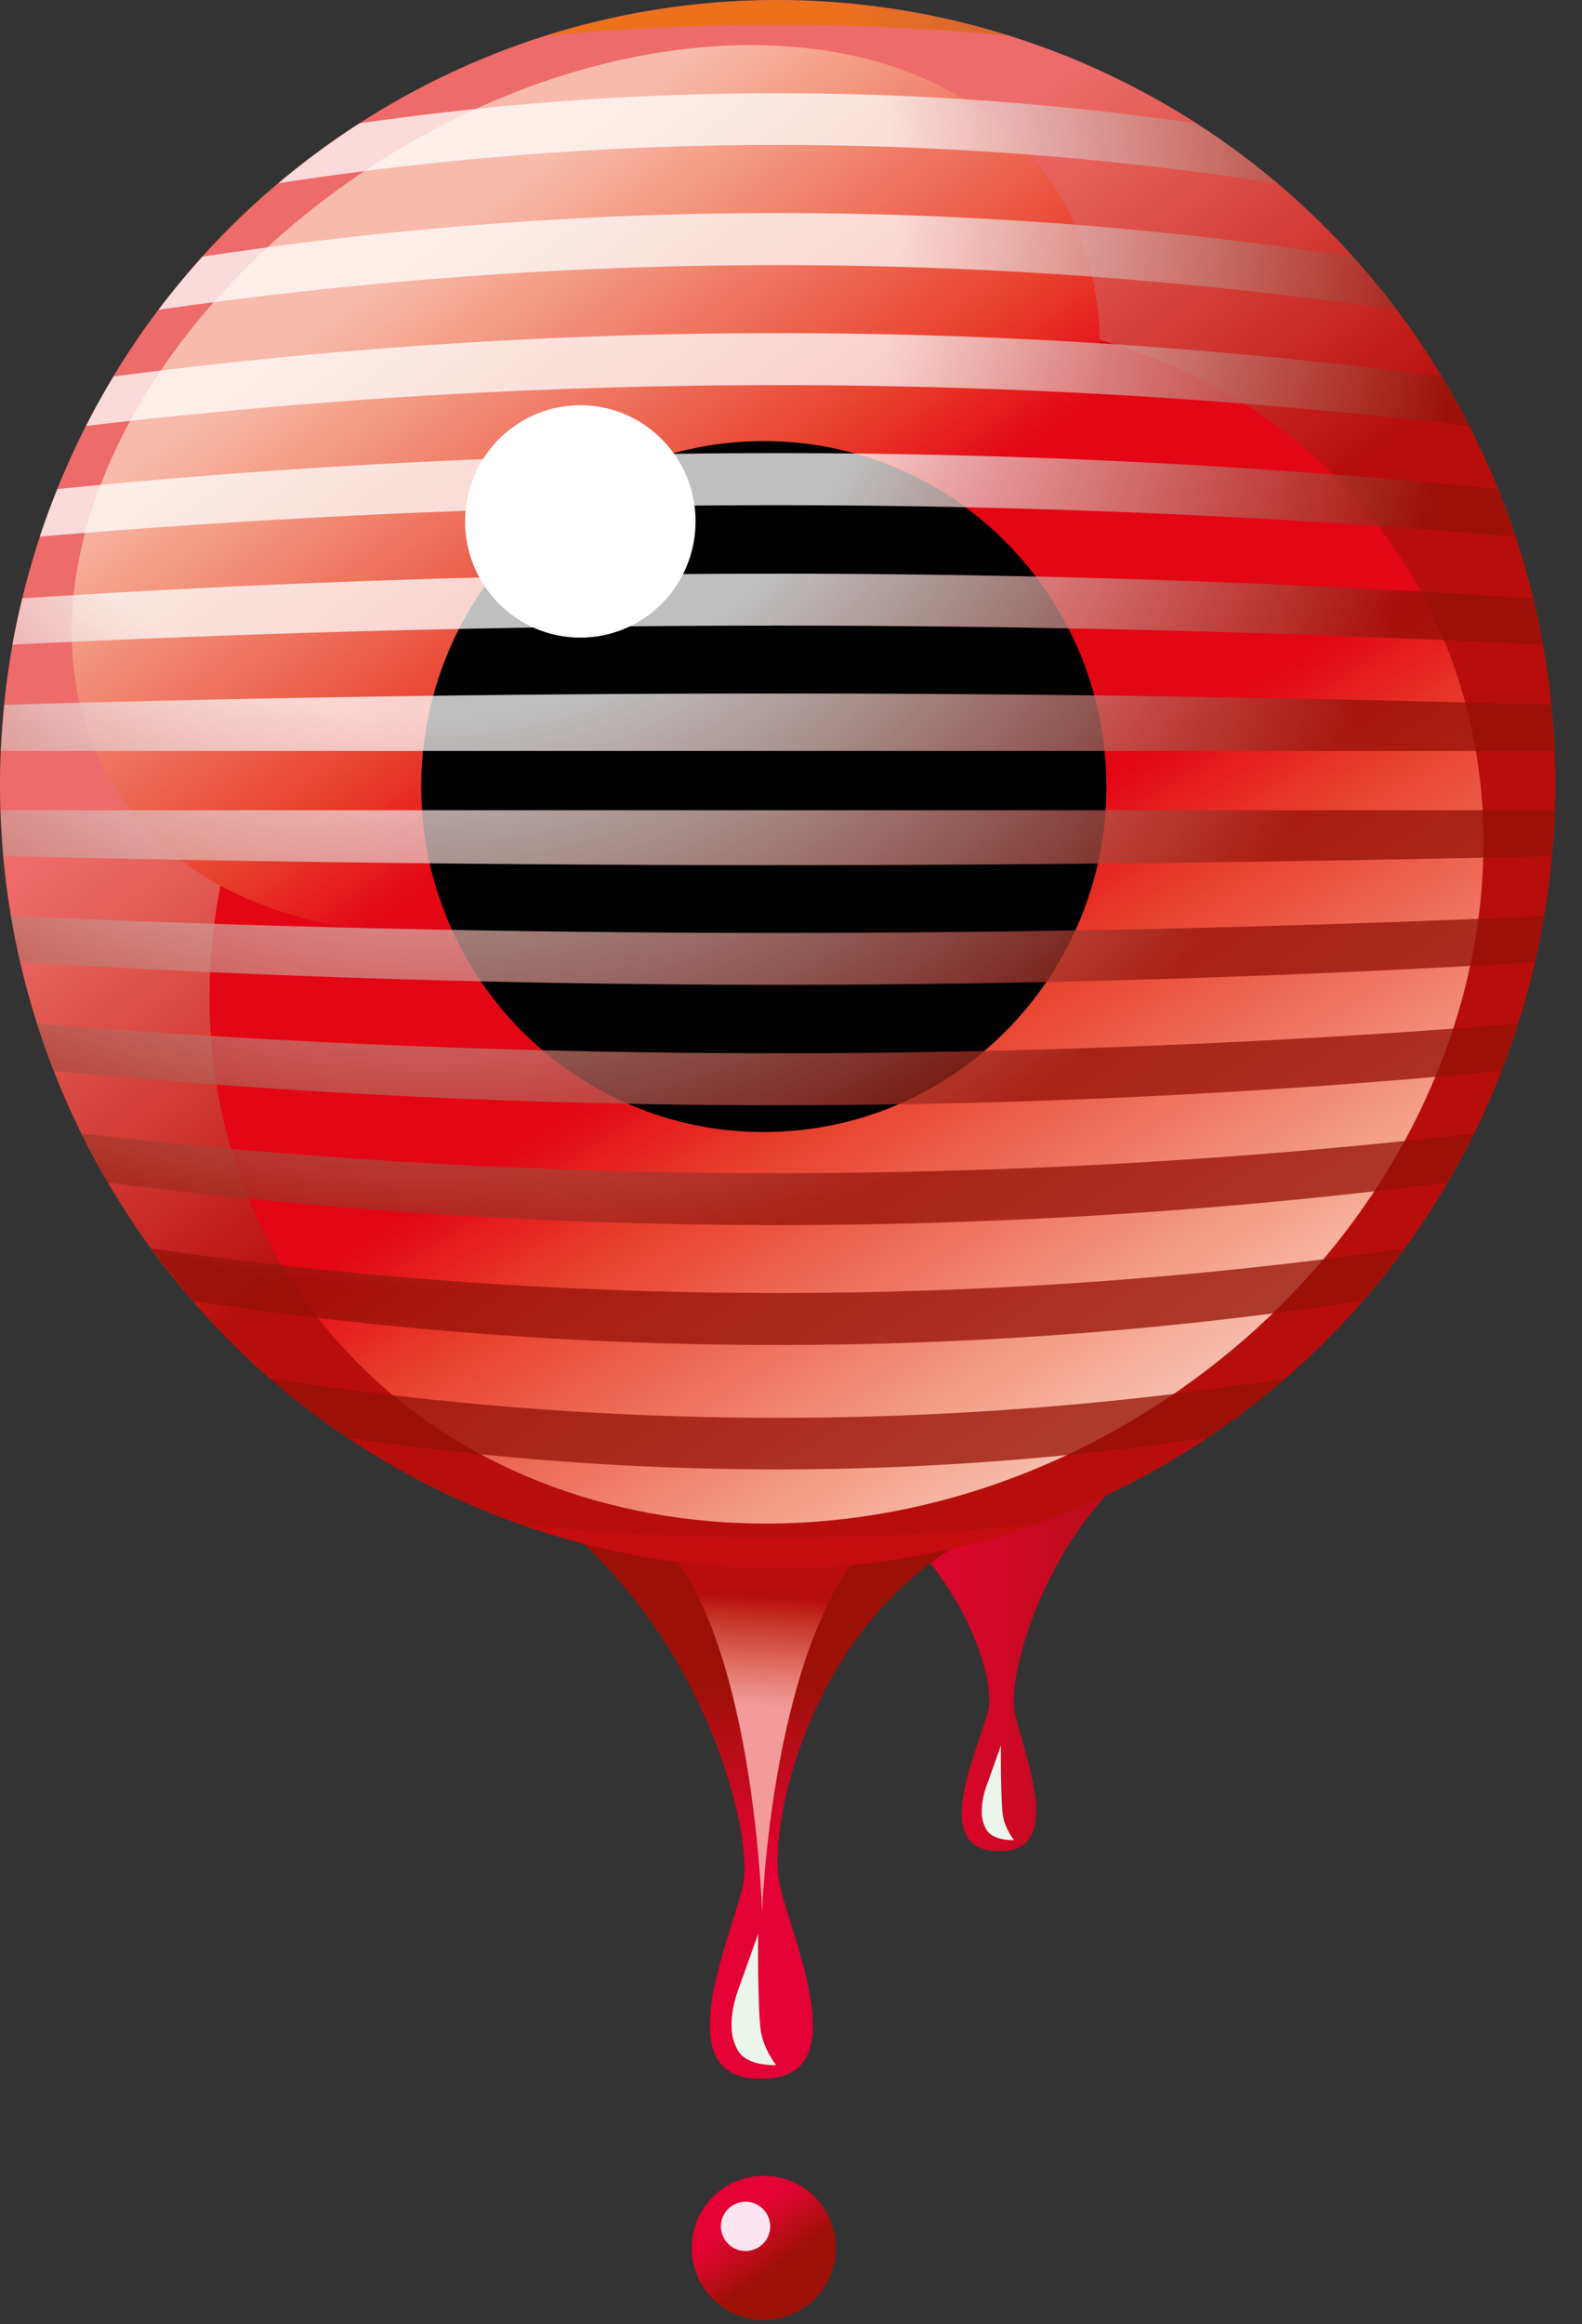
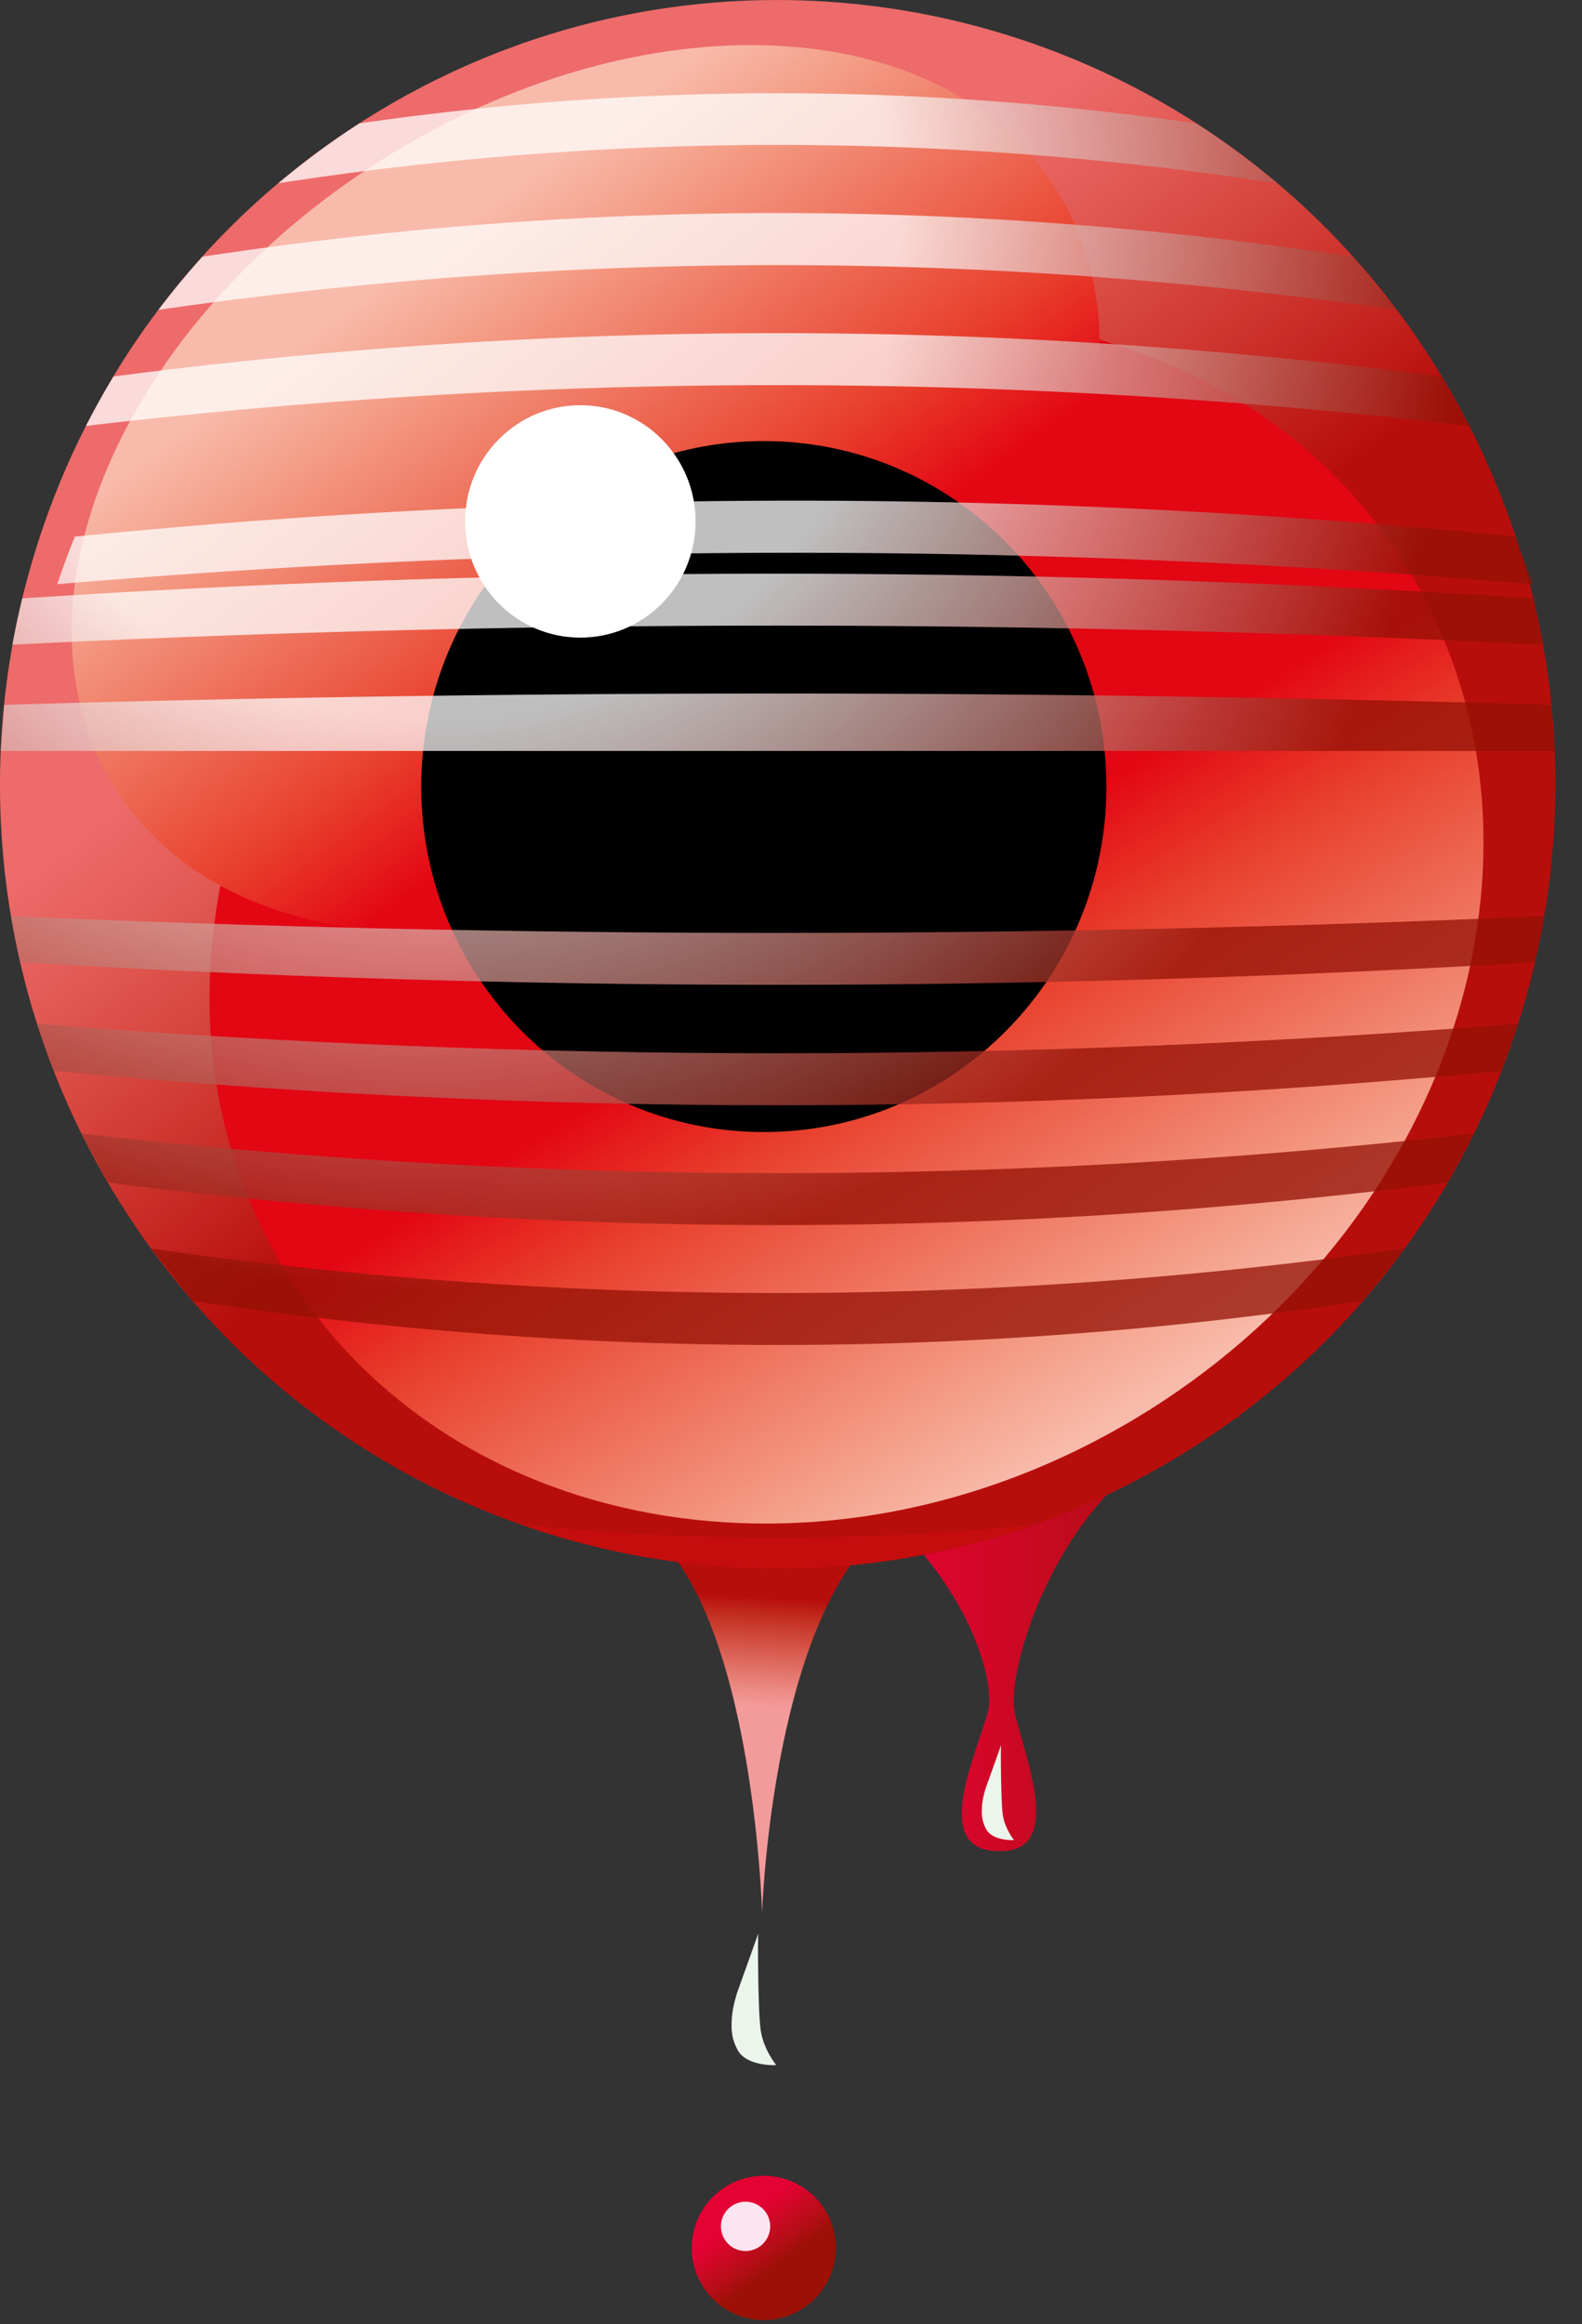
<svg xmlns="http://www.w3.org/2000/svg" xmlns:xlink="http://www.w3.org/1999/xlink" width="47" height="69" fill="none">
  <rect width="100%" height="100%" fill="#333333" stroke="none" />
  <path d="M22.692 68.878a2.14 2.14 0 1 0 0-4.282 2.14 2.14 0 1 0 0 4.282z" fill="url(#A)" />
  <path d="M22.15 66.829a.73.73 0 1 0 0-1.463.73.73 0 1 0 0 1.463z" fill="#fce5f1" />
  <path d="M36.907 42.055l-6.941-.589-10.093.884c7.605.803 9.821 7.043 9.485 8.433-.279 1.152-1.758 4.124.259 4.171.012 0 .023-.001.035-.002s.022.003.035.003c2.016.047.678-2.991.453-4.154-.271-1.404 1.678-7.802 6.767-8.746z" fill="url(#B)" />
  <path d="M29.288 53.078s-.098.283-.115.561.007.44.12.659c.19.369.832.331.832.331s-.267-.327-.331-.736c-.062-.403-.066-2.08-.053-2.082l-.453 1.267z" fill="#ebf5ec" />
-   <path d="M31.469 44.697l-8.85-1.69-12.982-.801c10.151 1.384 12.861 11.797 12.44 13.735-.349 1.605-2.303 5.772.494 5.772a.42.42 0 0 0 .048-.003c.016.002.031.003.048.003 2.797 0 .842-4.167.494-5.772-.421-1.938 1.285-9.771 8.308-11.243z" fill="url(#C)" />
  <path d="M21.901 59.158s-.136.392-.16.778.01.609.167.914c.264.511 1.153.46 1.153.46s-.371-.453-.459-1.021c-.087-.558-.092-2.883-.073-2.886l-.629 1.756z" fill="#ebf5ec" />
  <path d="M18.795 45.118c-.061-.025 7.751-.197 7.772.007-3.632 2.479-3.926 11.671-3.926 11.671s-.27-9.771-3.846-11.678z" fill="url(#D)" />
  <path d="M42.685 10.931c6.771 10.899 3.493 25.265-7.322 32.089s-25.068 3.519-31.839-7.38S.031 10.375 10.846 3.552s25.07-3.519 31.84 7.379z" fill="url(#E)" />
  <path d="M41.777 16.815c4.987 8.027 1.584 19.23-7.6 25.025s-20.669 3.985-25.656-4.042-1.583-19.23 7.599-25.024 20.673-3.984 25.658 4.041z" fill="url(#F)" />
  <path d="M31.412 5.667c3.348 5.39-.21 13.717-7.948 18.599s-16.728 4.473-20.076-.917S3.6 9.631 11.339 4.748s16.724-4.471 20.073.919z" fill="url(#G)" />
  <path d="M32.87 23.354c0 5.664-4.557 10.255-10.178 10.255s-10.177-4.591-10.177-10.254 4.557-10.26 10.177-10.26 10.178 4.593 10.178 10.26z" fill="#000" />
  <path d="M20.665 15.479c0 1.905-1.532 3.451-3.424 3.451s-3.423-1.546-3.423-3.451 1.532-3.449 3.423-3.449 3.424 1.543 3.424 3.449z" fill="#fff" />
  <g opacity=".75">
    <path d="M2.418 33.654l.791 1.454a157.37 157.37 0 0 0 39.794-.001l.785-1.454c-13.79 1.568-27.58 1.568-41.37 0z" fill="url(#H)" />
    <path d="M1.098 30.391l.502 1.403c14.335 1.361 28.67 1.361 43.005 0 .18-.462.342-.93.492-1.402-14.666 1.171-29.333 1.171-43.999-.001z" fill="url(#I)" />
    <path d="M.326 27.197l.276 1.37c14.999.895 29.998.895 44.997 0a23.49 23.49 0 0 0 .271-1.37c-15.181.667-30.363.667-45.545 0z" fill="url(#J)" />
-     <path d="M.016 24.055l.083 1.362a988.47 988.47 0 0 0 46.005 0l.089-1.363H.016z" fill="url(#K)" />
    <path d="M4.488 37.066l1.23 1.555a116.08 116.08 0 0 0 34.77 0l1.235-1.555a131.79 131.79 0 0 1-37.235.001z" fill="url(#L)" />
    <path d="M15.494 45.265c4.846 1.701 10.216 1.767 15.225-.001a74.81 74.81 0 0 1-15.225.001z" fill="#c90c0f" />
-     <path d="M8.014 40.924a22.99 22.99 0 0 0 2.312 1.759c8.514 1.255 17.027 1.255 25.541.002.818-.546 1.595-1.131 2.321-1.76a98.04 98.04 0 0 1-30.173-.001z" fill="url(#M)" />
    <path d="M45.833 19.14l-.29-1.375a343.86 343.86 0 0 0-44.88 0 23.54 23.54 0 0 0-.295 1.375c15.155-.755 30.31-.755 45.464 0z" fill="url(#N)" />
    <path d="M43.644 12.645l-.816-1.468c-13.152-1.716-26.304-1.716-39.456.001-.29.481-.563.969-.817 1.468a174.82 174.82 0 0 1 41.089-.001z" fill="url(#O)" />
-     <path d="M45.019 15.932l-.52-1.412a214.95 214.95 0 0 0-42.795 0 23.42 23.42 0 0 0-.522 1.412c14.612-1.244 29.225-1.244 43.837 0z" fill="url(#P)" />
+     <path d="M45.019 15.932a214.95 214.95 0 0 0-42.795 0 23.42 23.42 0 0 0-.522 1.412c14.612-1.244 29.225-1.244 43.837 0z" fill="url(#P)" />
    <path d="M46.181 22.294l-.095-1.368a785.32 785.32 0 0 0-45.96 0l-.102 1.368h46.157z" fill="url(#Q)" />
-     <path d="M29.926 1.05c-4.393-1.367-9.169-1.418-13.691.004 4.564-.42 9.127-.421 13.691-.004z" fill="url(#R)" />
    <path d="M41.49 9.198L40.188 7.62c-11.391-1.727-22.782-1.727-34.173.001a23.08 23.08 0 0 0-1.306 1.578c12.26-1.77 24.521-1.771 36.781-.001z" fill="url(#S)" />
    <path d="M37.942 5.441a22.99 22.99 0 0 0-2.401-1.777c-8.287-1.194-16.573-1.194-24.861-.002A23.3 23.3 0 0 0 8.271 5.44a97.27 97.27 0 0 1 29.67.001z" fill="url(#T)" />
  </g>
  <defs>
    <linearGradient id="A" x1="21.421" y1="64.986" x2="23.1" y2="67.301" xlink:href="#U">
      <stop offset=".361" stop-color="#e40134" />
      <stop offset=".507" stop-color="#d7062b" />
      <stop offset=".8" stop-color="#b60d17" />
      <stop offset=".999" stop-color="#9c1006" />
    </linearGradient>
    <linearGradient id="B" x1="19.873" y1="48.211" x2="36.906" y2="48.211" xlink:href="#U">
      <stop offset=".361" stop-color="#e40134" />
      <stop offset=".507" stop-color="#d7062b" />
      <stop offset=".8" stop-color="#b60d17" />
      <stop offset=".999" stop-color="#9c1006" />
    </linearGradient>
    <linearGradient id="C" x1="20.552" y1="58.861" x2="20.552" y2="50.004" xlink:href="#U">
      <stop offset=".361" stop-color="#e40134" />
      <stop offset=".507" stop-color="#d7062b" />
      <stop offset=".8" stop-color="#b60d17" />
      <stop offset=".999" stop-color="#9c1006" />
    </linearGradient>
    <linearGradient id="D" x1="22.261" y1="52.509" x2="22.551" y2="47.415" xlink:href="#U">
      <stop offset=".361" stop-color="#f39b9b" />
      <stop offset=".451" stop-color="#ed8d88" />
      <stop offset=".634" stop-color="#dd675b" />
      <stop offset=".889" stop-color="#c32e20" />
      <stop offset=".999" stop-color="#b70e0c" />
    </linearGradient>
    <linearGradient id="E" x1="11.172" y1="7.712" x2="24.834" y2="25.542" xlink:href="#U">
      <stop offset=".361" stop-color="#ed6b6a" />
      <stop offset=".482" stop-color="#e55e59" />
      <stop offset=".725" stop-color="#d13b33" />
      <stop offset=".999" stop-color="#b70e0c" />
    </linearGradient>
    <linearGradient id="F" x1="34.085" y1="41.603" x2="16.557" y2="13.559" xlink:href="#U">
      <stop offset="0" stop-color="#f8bbab" />
      <stop offset=".096" stop-color="#f49d86" />
      <stop offset=".371" stop-color="#e8402d" />
      <stop offset=".494" stop-color="#e30613" />
    </linearGradient>
    <linearGradient id="G" x1="12.348" y1="7.596" x2="30.629" y2="32.611" xlink:href="#U">
      <stop offset="0" stop-color="#f8bbab" />
      <stop offset=".096" stop-color="#f49d86" />
      <stop offset=".371" stop-color="#e8402d" />
      <stop offset=".494" stop-color="#e30613" />
    </linearGradient>
    <radialGradient id="H" cx="0" cy="0" r="1" gradientTransform="translate(12.699 7.342) scale(30.982 30.982)" xlink:href="#U">
      <stop offset=".452" stop-color="#fff" />
      <stop offset="1" stop-color="#931004" />
    </radialGradient>
    <radialGradient id="I" cx="0" cy="0" r="1" gradientTransform="translate(12.699 7.344) scale(30.981 30.98)" xlink:href="#U">
      <stop offset=".452" stop-color="#fff" />
      <stop offset="1" stop-color="#931004" />
    </radialGradient>
    <radialGradient id="J" cx="0" cy="0" r="1" gradientTransform="translate(12.699 7.34) scale(30.983 30.983)" xlink:href="#U">
      <stop offset=".452" stop-color="#fff" />
      <stop offset="1" stop-color="#931004" />
    </radialGradient>
    <radialGradient id="K" cx="0" cy="0" r="1" gradientTransform="translate(12.699 7.343) scale(30.982 30.981)" xlink:href="#U">
      <stop offset=".452" stop-color="#fff" />
      <stop offset="1" stop-color="#931004" />
    </radialGradient>
    <radialGradient id="L" cx="0" cy="0" r="1" gradientTransform="translate(12.698 7.343) scale(30.981 30.981)" xlink:href="#U">
      <stop offset=".452" stop-color="#fff" />
      <stop offset="1" stop-color="#931004" />
    </radialGradient>
    <radialGradient id="M" cx="0" cy="0" r="1" gradientTransform="translate(12.699 7.345) scale(30.98 30.98)" xlink:href="#U">
      <stop offset=".452" stop-color="#fff" />
      <stop offset="1" stop-color="#931004" />
    </radialGradient>
    <radialGradient id="N" cx="0" cy="0" r="1" gradientTransform="translate(12.699 7.342) scale(30.982 30.981)" xlink:href="#U">
      <stop offset=".452" stop-color="#fff" />
      <stop offset="1" stop-color="#931004" />
    </radialGradient>
    <radialGradient id="O" cx="0" cy="0" r="1" gradientTransform="translate(12.699 7.342) scale(30.982 30.982)" xlink:href="#U">
      <stop offset=".452" stop-color="#fff" />
      <stop offset="1" stop-color="#931004" />
    </radialGradient>
    <radialGradient id="P" cx="0" cy="0" r="1" gradientTransform="translate(12.698 7.342) scale(30.982 30.982)" xlink:href="#U">
      <stop offset=".452" stop-color="#fff" />
      <stop offset="1" stop-color="#931004" />
    </radialGradient>
    <radialGradient id="Q" cx="0" cy="0" r="1" gradientTransform="translate(12.699 7.342) scale(30.982 30.982)" xlink:href="#U">
      <stop offset=".452" stop-color="#fff" />
      <stop offset="1" stop-color="#931004" />
    </radialGradient>
    <radialGradient id="R" cx="0" cy="0" r="1" gradientTransform="translate(12.699 7.342) scale(30.982 30.982)" xlink:href="#U">
      <stop offset=".452" stop-color="#ee7203" />
      <stop offset="1" stop-color="#753e6e" />
    </radialGradient>
    <radialGradient id="S" cx="0" cy="0" r="1" gradientTransform="translate(12.701 7.342) scale(30.982 30.982)" xlink:href="#U">
      <stop offset=".452" stop-color="#fff" />
      <stop offset="1" stop-color="#931004" />
    </radialGradient>
    <radialGradient id="T" cx="0" cy="0" r="1" gradientTransform="translate(12.7 7.342) scale(30.982 30.982)" xlink:href="#U">
      <stop offset=".452" stop-color="#fff" />
      <stop offset="1" stop-color="#931004" />
    </radialGradient>
    <linearGradient id="U" gradientUnits="userSpaceOnUse" />
  </defs>
</svg>